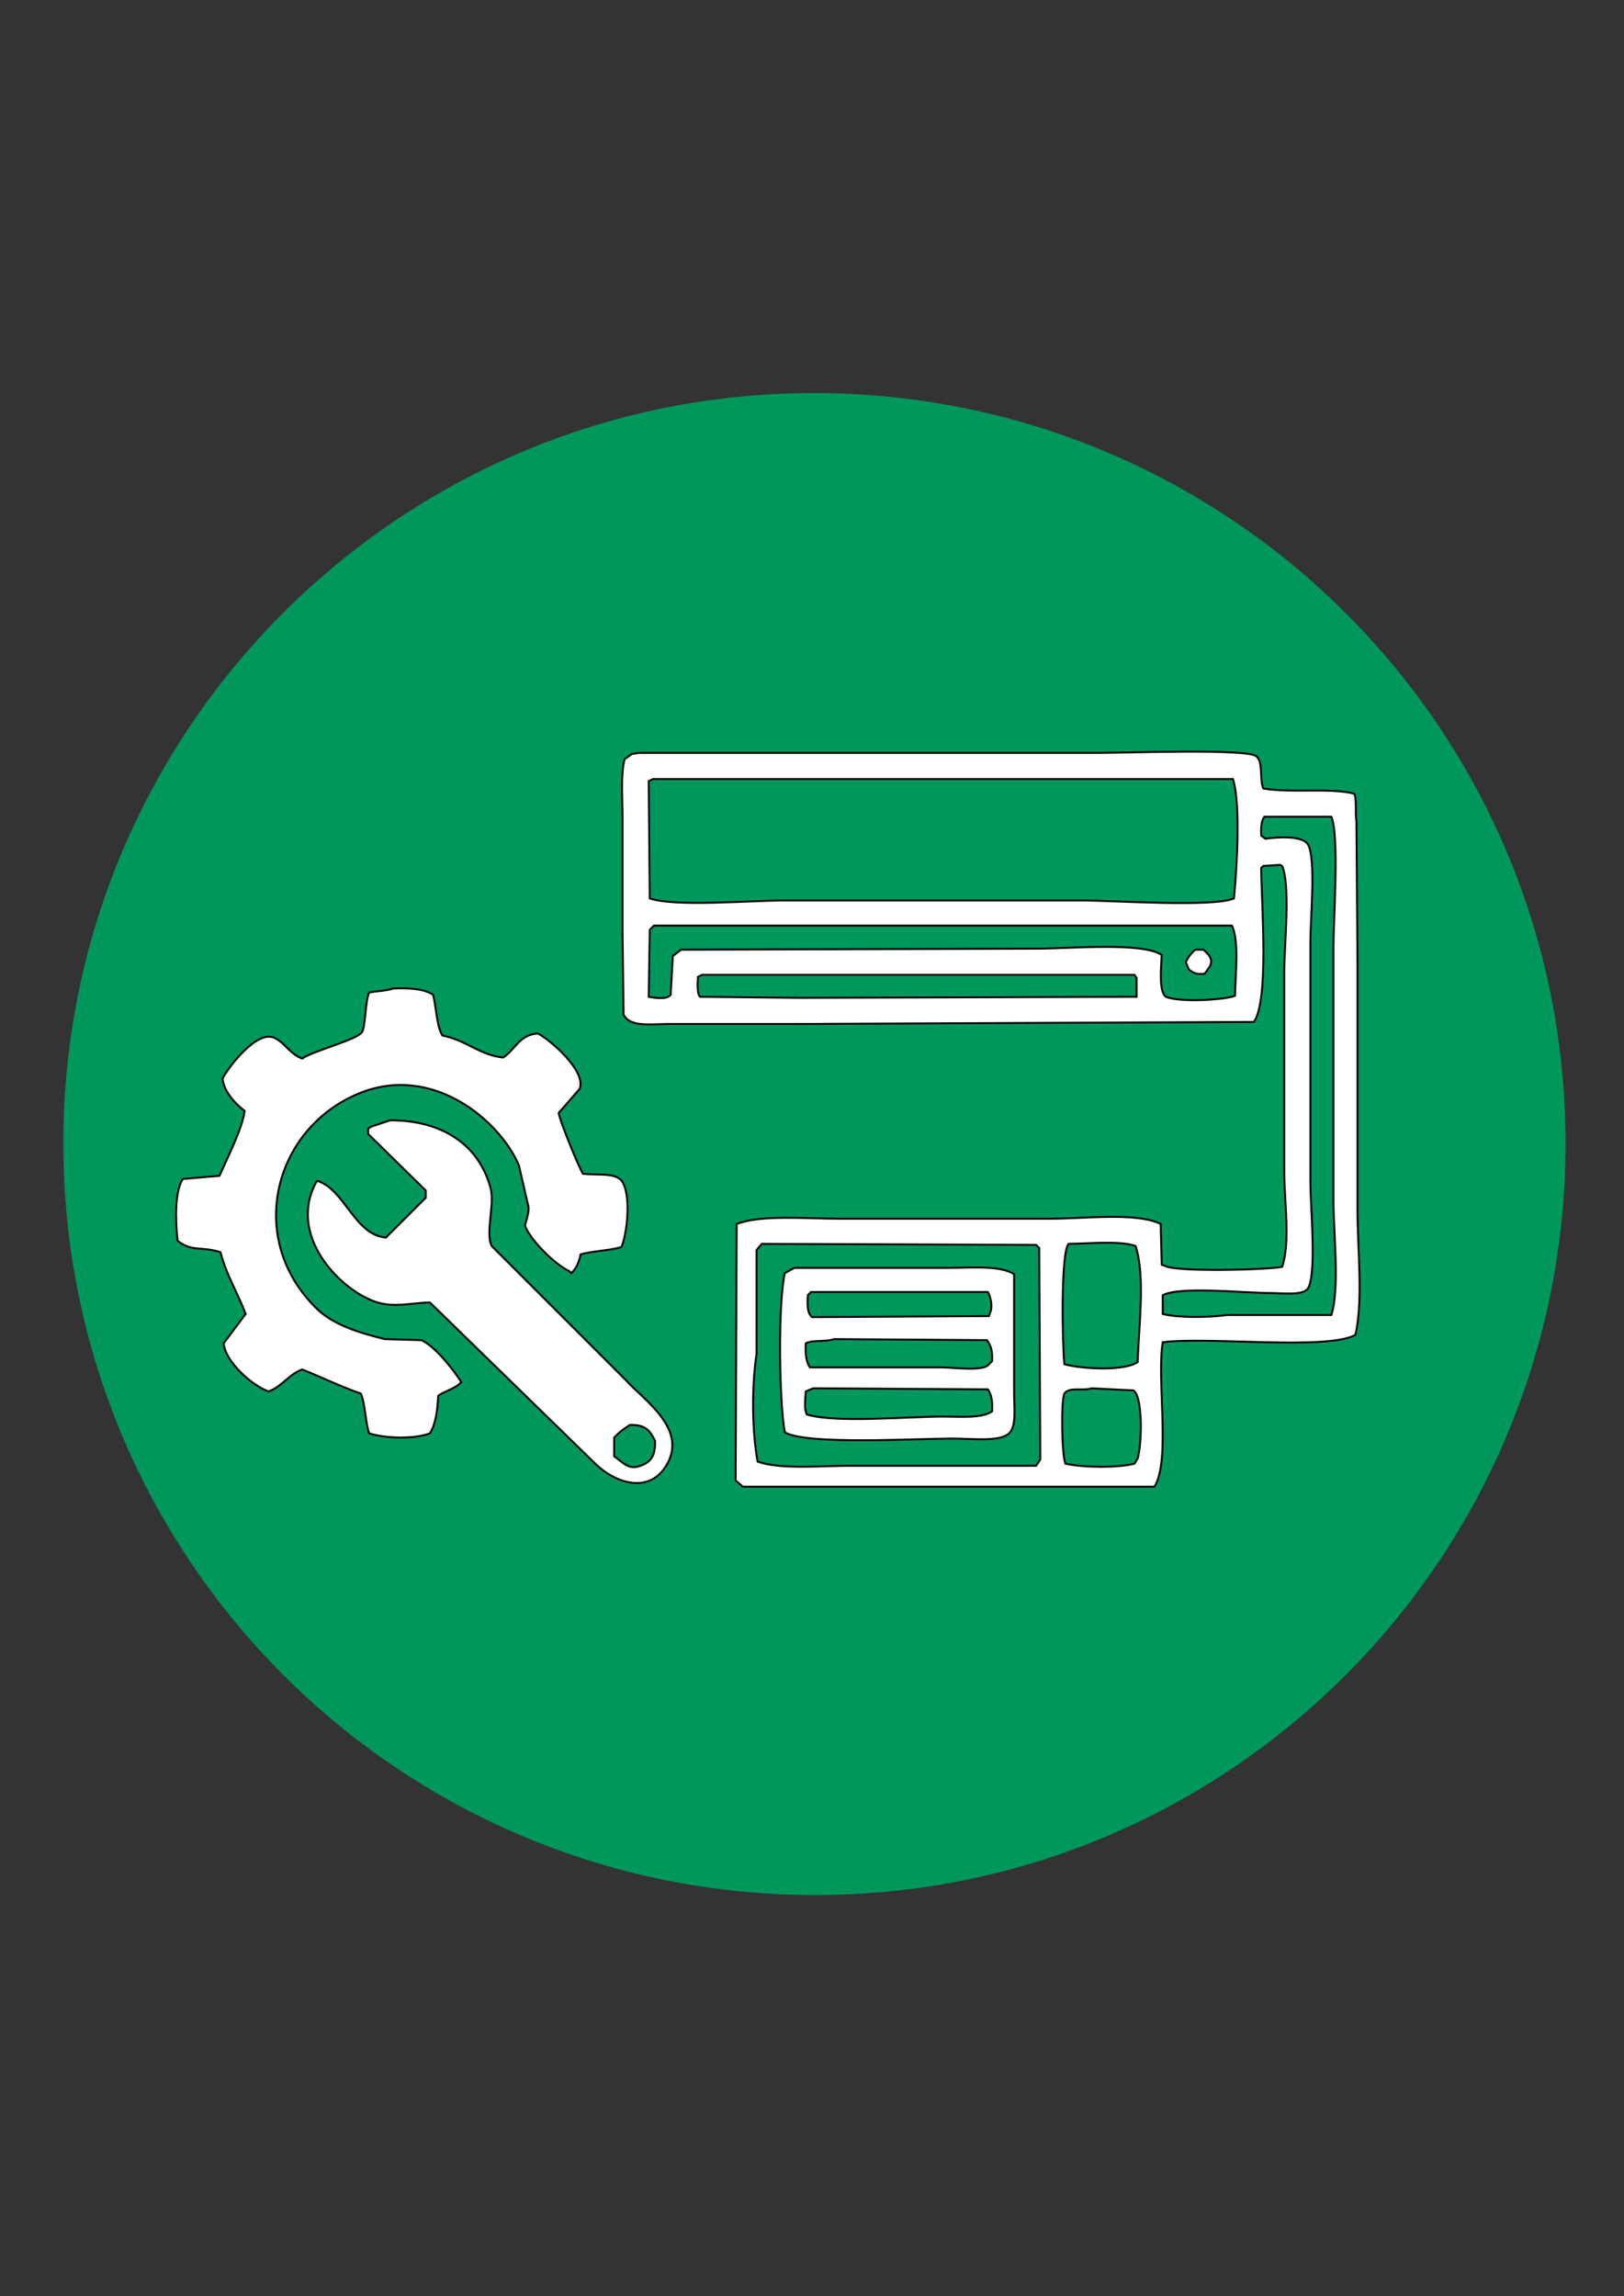
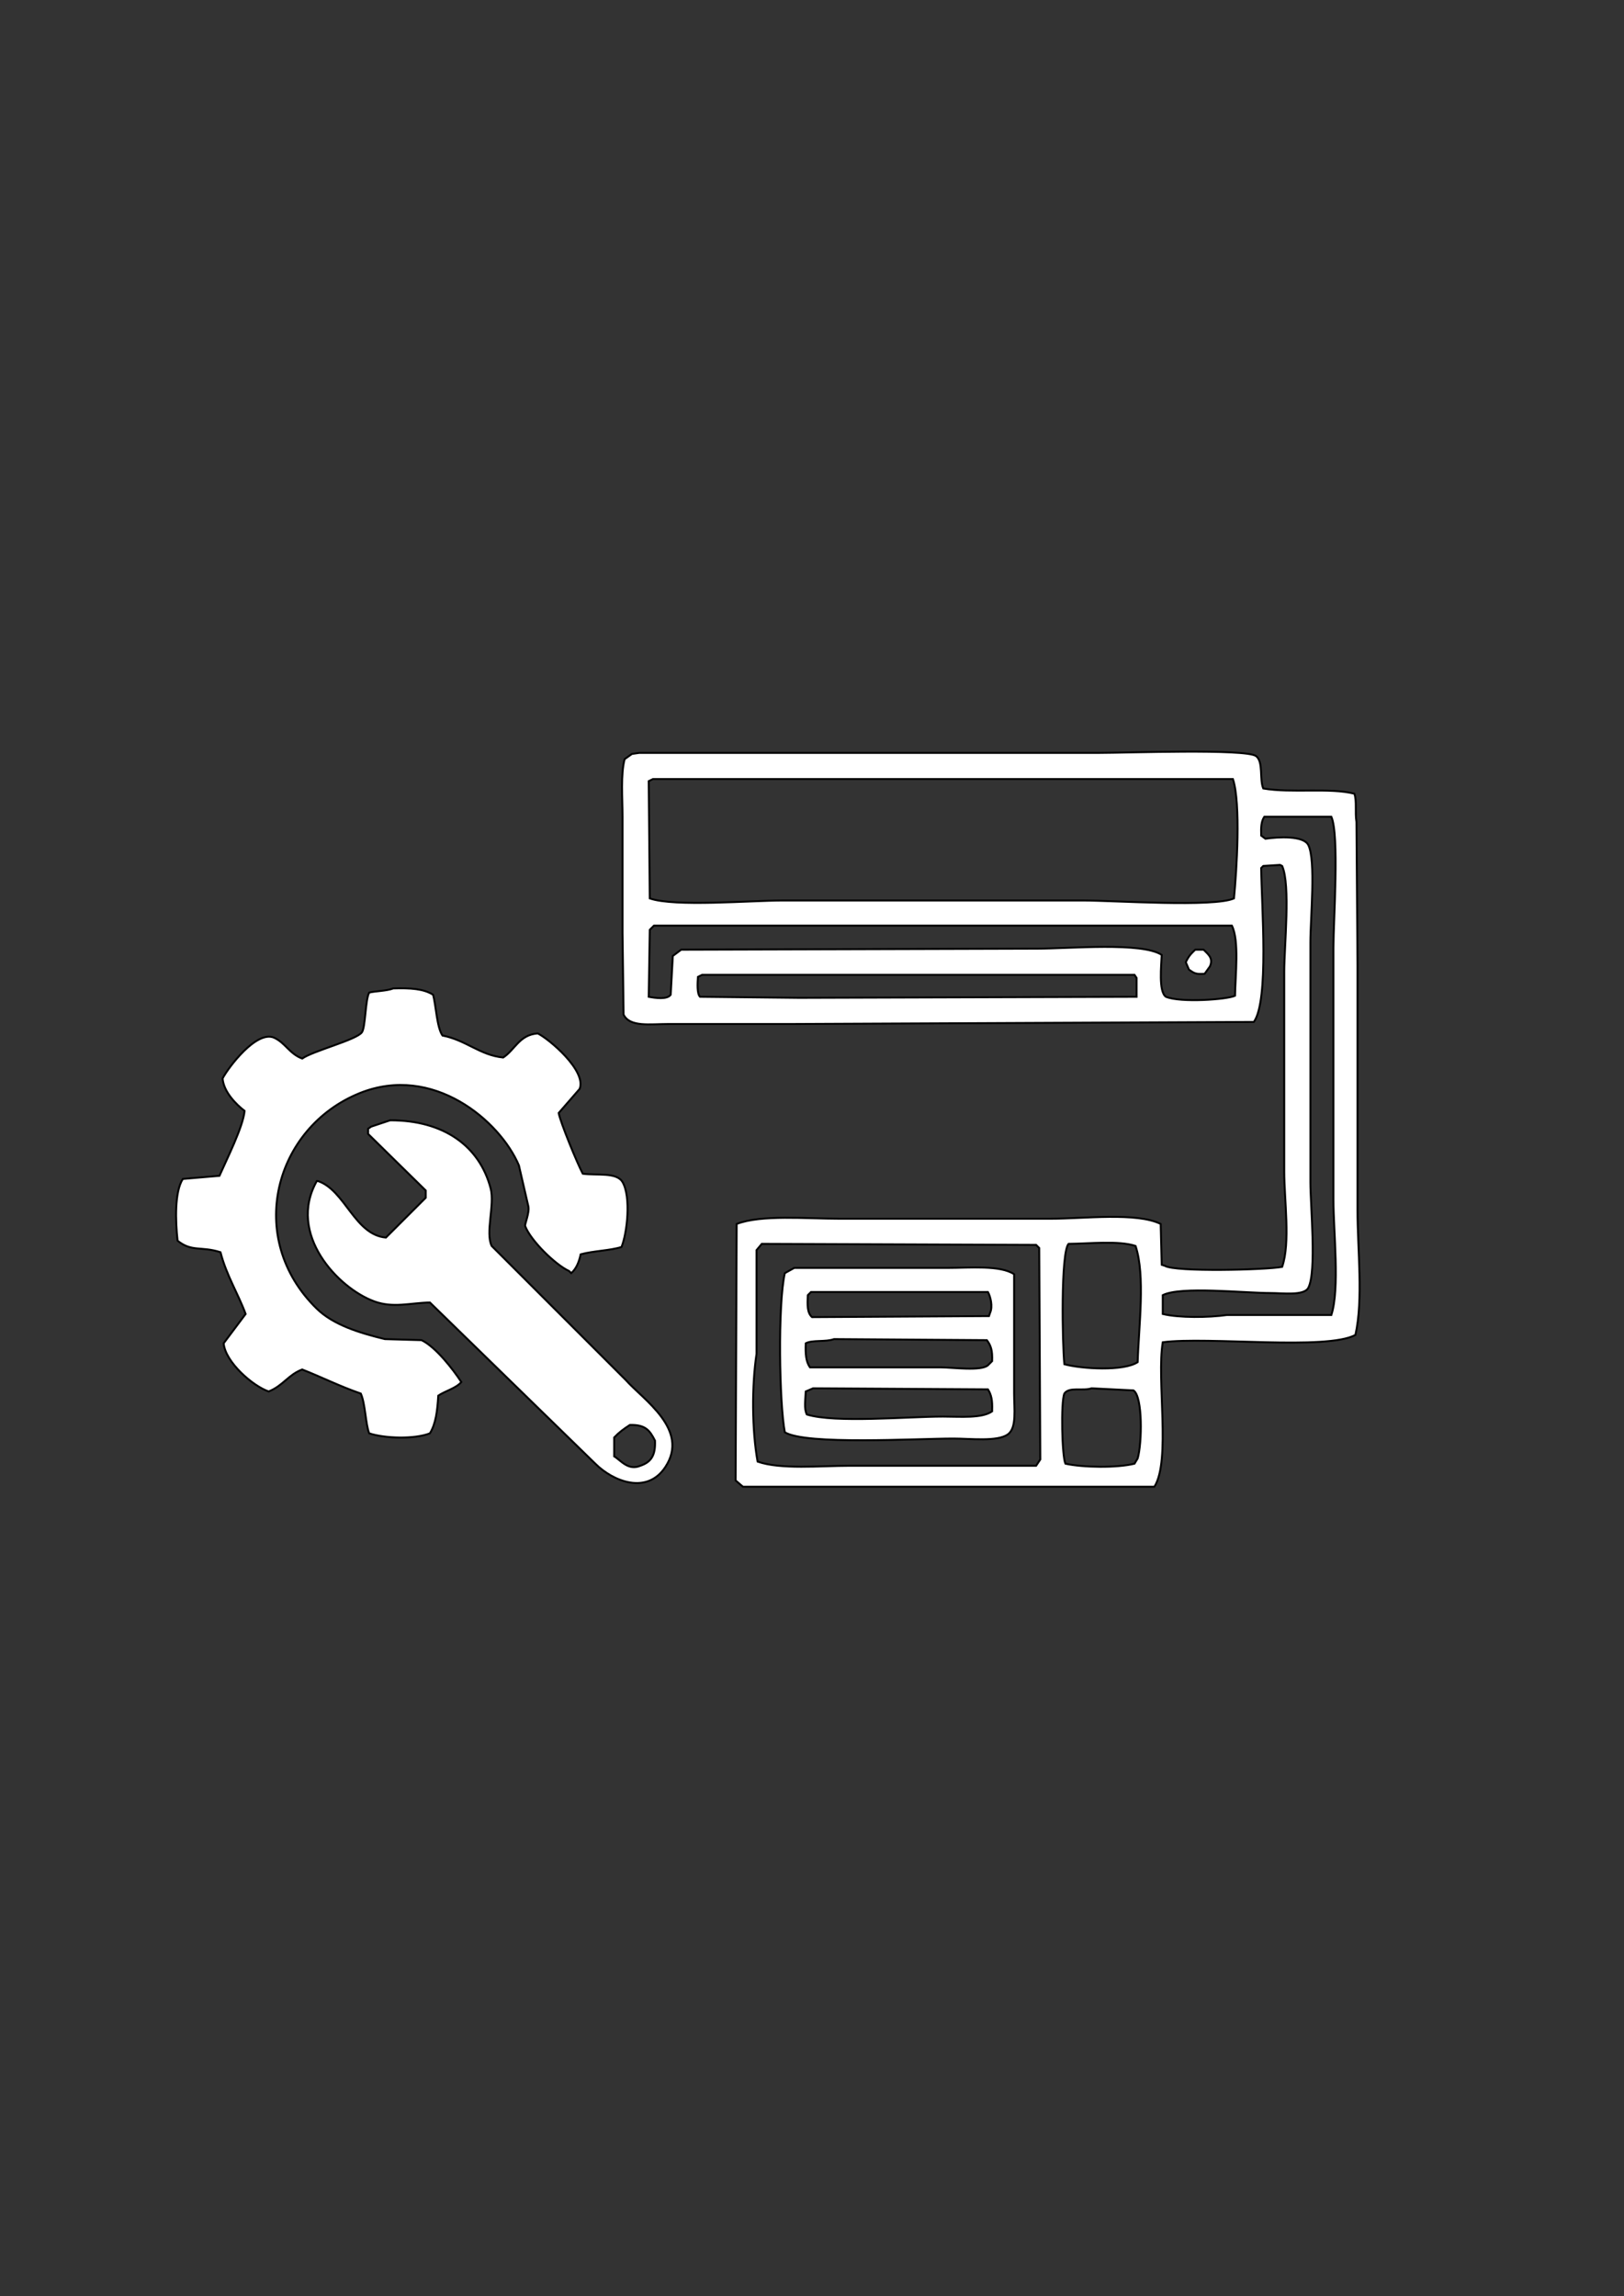
<svg xmlns="http://www.w3.org/2000/svg" version="1.1" id="圖層_1" x="0px" y="0px" width="841.889px" height="1190.551px" viewBox="0 0 841.889 1190.551" enable-background="new 0 0 841.889 1190.551" xml:space="preserve">
  <rect x="0" y="0" width="841.889" height="1190.551" fill="#333333" stroke="none" />
-   <path fill="#00975C" d="M811.581,592.75c0,215.523-174.271,389.795-388.953,389.795c-215.523,0-389.795-174.271-389.795-389.795  c0-214.683,174.271-388.953,388.953-388.953C637.31,203.797,811.581,378.067,811.581,592.75" />
  <g>
    <g>
      <path fill="#FFFFFF" d="M703.742,627.544V500.539c-0.183-24.783-0.363-49.575-0.543-74.358c-0.82-5.169,0.273-10.829-1.086-14.653    c-12.665-3.271-32.487-0.183-47.219-2.714c-2.057-4.658,0.163-14.002-3.8-16.827c-5.427-3.865-67.224-1.628-81.413-1.628h-238.27    c-1.267,0.181-2.533,0.362-3.799,0.542c-1.267,0.905-2.532,1.811-3.799,2.714c-2.102,7.861-1.086,20.209-1.086,29.852v60.246    c0.183,14.11,0.363,28.225,0.543,42.335c3.221,6.617,13.713,4.886,23.339,4.886h64.045c79.777-0.363,159.577-0.725,239.355-1.087    c7.95-11.122,3.994-60.364,3.799-79.784c0.36-0.363,0.724-0.725,1.086-1.085c2.894-0.183,5.789-0.363,8.684-0.543    c0.362,0.18,0.723,0.36,1.085,0.543c4.438,9.878,1.086,41.482,1.086,54.817v103.666c0,14.703,3.281,36.961-1.086,49.391    c-8.26,1.569-55.362,2.774-60.789-0.543c-0.543-0.181-1.086-0.361-1.629-0.543c-0.18-7.055-0.36-14.112-0.542-21.167    c-12.471-6.166-39.736-2.714-56.988-2.714H435.077c-17.142,0-40.424-2.205-53.188,2.714c-0.181,44.321-0.363,88.654-0.543,132.975    c1.266,1.086,2.533,2.172,3.799,3.257h213.301c8.624-13.619,1.062-55.719,4.342-74.9c23.356-3.081,84.983,4.328,99.868-3.799    C706.795,673.819,703.742,647.925,703.742,627.544z M589.22,516.821c-58.249,0.183-116.517,0.363-174.766,0.543    c-17.187-0.18-34.376-0.36-51.562-0.543c-1.636-1.692-1.285-6.933-1.085-10.312c0.724-0.362,1.448-0.723,2.172-1.085h224.157    c0.362,0.542,0.723,1.085,1.085,1.628V516.821z M640.239,516.279c-4.005,1.953-28.156,3.715-35.822,0.542    c-3.909-2.704-2.374-16.424-2.171-21.709c-10.11-6.771-47.78-3.257-64.586-3.256c-61.506,0.18-123.032,0.361-184.537,0.542    c-1.447,1.086-2.895,2.171-4.342,3.257c-0.363,6.693-0.724,13.388-1.085,20.081c-1.812,2.652-8.007,1.713-11.397,1.085    c0.18-11.577,0.36-23.158,0.543-34.735c0.723-0.724,1.447-1.447,2.171-2.171h299.599    C642.511,487.692,640.41,505.548,640.239,516.279z M639.697,465.802c-10.497,4.705-62.274,1.086-78.157,1.086H405.768    c-16.833,0-56.03,3.428-68.928-1.086c-0.183-20.261-0.363-40.527-0.543-60.788c0.723-0.362,1.447-0.724,2.171-1.086h300.685    C643.332,416.671,641.106,451.244,639.697,465.802z M537.116,759.975h-96.611c-15.35,0-35.916,2.054-47.762-2.171    c-2.963-16.321-3.059-39.357-0.543-55.903v-53.732c0.905-1.086,1.81-2.171,2.714-3.257c47.396,0.181,94.807,0.361,142.202,0.543    c0.543,0.543,1.086,1.085,1.628,1.628c0.181,36.542,0.363,73.095,0.543,109.636C538.565,757.804,537.839,758.889,537.116,759.975z     M589.763,756.177c-0.543,0.904-1.085,1.81-1.628,2.713c-9.067,2.267-26.74,2.02-35.822,0c-1.772-3.784-2.446-31.781-0.543-36.363    c2.493-3.64,9.596-1.166,14.111-2.715c7.237,0.362,14.476,0.724,21.711,1.087C592.477,724.033,592.053,748.427,589.763,756.177z     M589.763,706.243c-7.208,4.832-29.093,3.511-37.993,1.086c-1.066-10.669-1.925-57.791,2.171-62.417    c10.744-0.079,25.941-1.803,34.737,1.086C593.84,661.517,590.323,687.742,589.763,706.243z M690.172,681.819h-54.275    c-9.285,1.326-24.691,1.511-33.108-0.542v-9.771c9.39-4.731,41.781-1.088,55.905-1.085c6.303,0.001,17.322,1.52,19.538-2.714    c4.393-8.393,1.086-42.589,1.086-54.818V488.598c0.002-12.563,2.915-42.523-1.086-50.476c-2.506-4.983-15.553-4.203-22.252-3.258    c-0.725-0.542-1.447-1.085-2.171-1.628c-0.167-4.375,0.047-7.466,1.628-9.769h34.735c4.221,9.413,1.087,53.68,1.087,67.845    v130.803C691.259,638.733,694.624,668.068,690.172,681.819z M623.957,492.398h-4.342c-2.216,2.093-3.496,3.458-4.885,6.513    c0.543,1.266,1.085,2.534,1.628,3.799c2.868,2.067,3.679,2.463,8.141,2.171c0.905-1.266,1.809-2.533,2.714-3.799    C629.25,496.586,625.929,494.521,623.957,492.398z M218.52,694.844c-6.333-0.18-12.665-0.361-18.997-0.542    c-13.46-3.255-26.772-7.447-35.279-15.74c-37.475-36.532-22.062-93.937,22.253-111.807c37.915-15.291,72.664,14.286,82.499,37.451    c1.628,7.054,3.256,14.111,4.885,21.167c0.752,3.449-1.98,9.383-1.628,10.312c2.843,7.509,15.623,20.058,22.797,23.339    c0.36,0.362,0.723,0.724,1.085,1.086c2.635-2.348,3.989-5.664,4.884-9.77c6.869-1.856,15.042-1.882,21.167-3.8    c2.958-7.203,5.014-25.996,0.542-33.65c-3.117-5.289-13.394-3.325-20.624-4.342c-2.8-5.195-11.641-26.71-12.484-31.479    c3.618-4.162,7.237-8.323,10.856-12.484c3.728-9.401-15.908-25.947-21.711-28.766c-9.534,0.663-11.69,8.404-17.91,12.483    c-12.116-1.204-19.195-9.008-31.48-11.397c-2.989-4.369-3.329-15.738-4.885-21.168c-4.996-3.118-11.749-3.52-20.625-3.256    c-3.3,1.344-9.751,1.393-12.484,2.171c-2.056,3.776-1.874,18.121-3.799,20.626c-3.065,3.987-25.273,9.563-30.938,13.568    c-6.744-2.592-8.622-8.105-14.654-10.854c-9.137-3.801-23.653,15.52-26.596,21.167c0.545,6.967,7.013,13.437,11.398,16.827    c-0.8,8.405-9.359,25.3-13.026,33.65c-6.331,0.543-12.665,1.086-18.996,1.628c-4.273,6.624-3.856,21.604-2.713,32.023    c7.427,5.966,12.364,2.74,22.251,5.97c3.088,12.033,9.17,21.494,13.028,32.023c-3.799,5.064-7.601,10.131-11.399,15.196    c0.888,9.787,15.118,22.158,23.339,24.967c7.399-2.91,10.114-8.646,17.367-11.397c10.105,3.972,19.54,8.733,30.395,12.483    c2.367,5.188,2.44,15.721,4.342,20.625c8.071,2.66,23.448,3.153,31.48,0c3.053-4.978,3.865-11.613,4.342-19.54    c3.49-2.411,9.202-3.796,11.94-7.056C234.814,709.873,225.785,698.308,218.52,694.844z M324.357,715.469    c-23.156-23.155-46.317-46.317-69.472-69.472c-3.367-6.936,1.71-21.307-0.542-29.853c-5.748-21.796-24.149-35.341-52.105-35.278    c-3.256,1.085-6.514,2.171-9.771,3.256c-0.542,0.362-1.085,0.724-1.628,1.085v2.714c9.949,9.769,19.903,19.54,29.852,29.309v3.8    c-6.874,6.874-13.75,13.75-20.625,20.625c-16.263-1.4-21.176-24.613-35.279-29.31h-0.543    c-15.52,27.416,10.985,55.569,29.851,62.417c9.75,3.538,18.215,0.809,28.767,0.542c28.582,27.859,57.173,55.727,85.755,83.584    c9.261,9.249,26.842,16.243,36.365,1.629C357.604,741.145,333.456,725.743,324.357,715.469z M339.554,746.95    c0.318,7.815-2.089,11.127-7.599,13.025c-6.322,2.675-10.121-2.83-13.569-4.885v-9.769c2.618-2.76,4.813-4.341,8.142-6.515    C334.752,738.599,336.892,741.738,339.554,746.95z M525.719,660.652c-7.277-4.783-22.692-3.258-34.736-3.258H411.74    c-1.628,0.905-3.256,1.81-4.885,2.715c-3.693,16.377-2.864,67.354,0,82.499c10.99,6.709,68.009,3.256,87.384,3.256    c8.857,0,22.832,1.728,28.222-2.171c4.719-3.288,3.258-13.318,3.258-21.167V660.652z M418.796,671.507    c0.543-0.543,1.085-1.085,1.628-1.628h91.725c1.258,2.209,2.661,7.473,1.086,10.855c-0.181,0.542-0.36,1.085-0.543,1.628    c-30.57,0.181-61.152,0.361-91.725,0.543C418.404,680.725,418.516,676.498,418.796,671.507z M417.71,696.473    c3.392-1.844,10.338-0.577,14.653-2.171c26.412,0.181,52.831,0.362,79.243,0.542c2.126,2.824,2.93,5.379,2.713,10.856    c-0.723,0.723-1.447,1.446-2.171,2.171c-3.625,3.166-18.401,1.085-24.423,1.085h-67.845    C417.819,705.972,417.477,702.135,417.71,696.473z M514.32,731.21v0.543c-5.318,3.747-16.286,2.713-25.508,2.713    c-18.276,0-55.896,3.472-70.559-1.085c-1.533-3.228-0.736-7.343-0.543-11.94c1.266-0.542,2.534-1.086,3.799-1.629    c30.211,0.182,60.43,0.362,90.64,0.543C513.932,723.13,514.522,726.113,514.32,731.21z" />
    </g>
    <g>
      <path fill="none" stroke="#000000" stroke-miterlimit="10" d="M703.742,627.544V500.539c-0.183-24.783-0.363-49.575-0.543-74.358    c-0.82-5.169,0.273-10.829-1.086-14.653c-12.665-3.271-32.487-0.183-47.219-2.714c-2.057-4.658,0.163-14.002-3.8-16.827    c-5.427-3.865-67.224-1.628-81.413-1.628h-238.27c-1.267,0.181-2.533,0.362-3.799,0.542c-1.267,0.905-2.532,1.811-3.799,2.714    c-2.102,7.861-1.086,20.209-1.086,29.852v60.246c0.183,14.11,0.363,28.225,0.543,42.335c3.221,6.617,13.713,4.886,23.339,4.886    h64.045c79.777-0.363,159.577-0.725,239.355-1.087c7.95-11.122,3.994-60.364,3.799-79.784c0.36-0.363,0.724-0.725,1.086-1.085    c2.894-0.183,5.789-0.363,8.684-0.543c0.362,0.18,0.723,0.36,1.085,0.543c4.438,9.878,1.086,41.482,1.086,54.817v103.666    c0,14.703,3.281,36.961-1.086,49.391c-8.26,1.569-55.362,2.774-60.789-0.543c-0.543-0.181-1.086-0.361-1.629-0.543    c-0.18-7.055-0.36-14.112-0.542-21.167c-12.471-6.166-39.736-2.714-56.988-2.714H435.077c-17.142,0-40.424-2.205-53.188,2.714    c-0.181,44.321-0.363,88.654-0.543,132.975c1.266,1.086,2.533,2.172,3.799,3.257h213.301c8.624-13.619,1.062-55.719,4.342-74.9    c23.356-3.081,84.983,4.328,99.868-3.799C706.795,673.819,703.742,647.925,703.742,627.544z M589.22,516.821    c-58.249,0.183-116.517,0.363-174.766,0.543c-17.187-0.18-34.376-0.36-51.562-0.543c-1.636-1.692-1.285-6.933-1.085-10.312    c0.724-0.362,1.448-0.723,2.172-1.085h224.157c0.362,0.542,0.723,1.085,1.085,1.628V516.821z M640.239,516.279    c-4.005,1.953-28.156,3.715-35.822,0.542c-3.909-2.704-2.374-16.424-2.171-21.709c-10.11-6.771-47.78-3.257-64.586-3.256    c-61.506,0.18-123.032,0.361-184.537,0.542c-1.447,1.086-2.895,2.171-4.342,3.257c-0.363,6.693-0.724,13.388-1.085,20.081    c-1.812,2.652-8.007,1.713-11.397,1.085c0.18-11.577,0.36-23.158,0.543-34.735c0.723-0.724,1.447-1.447,2.171-2.171h299.599    C642.511,487.692,640.41,505.548,640.239,516.279z M639.697,465.802c-10.497,4.705-62.274,1.086-78.157,1.086H405.768    c-16.833,0-56.03,3.428-68.928-1.086c-0.183-20.261-0.363-40.527-0.543-60.788c0.723-0.362,1.447-0.724,2.171-1.086h300.685    C643.332,416.671,641.106,451.244,639.697,465.802z M537.116,759.975h-96.611c-15.35,0-35.916,2.054-47.762-2.171    c-2.963-16.321-3.059-39.357-0.543-55.903v-53.732c0.905-1.086,1.81-2.171,2.714-3.257c47.396,0.181,94.807,0.361,142.202,0.543    c0.543,0.543,1.086,1.085,1.628,1.628c0.181,36.542,0.363,73.095,0.543,109.636C538.565,757.804,537.839,758.889,537.116,759.975z     M589.763,756.177c-0.543,0.904-1.085,1.81-1.628,2.713c-9.067,2.267-26.74,2.02-35.822,0c-1.772-3.784-2.446-31.781-0.543-36.363    c2.493-3.64,9.596-1.166,14.111-2.715c7.237,0.362,14.476,0.724,21.711,1.087C592.477,724.033,592.053,748.427,589.763,756.177z     M589.763,706.243c-7.208,4.832-29.093,3.511-37.993,1.086c-1.066-10.669-1.925-57.791,2.171-62.417    c10.744-0.079,25.941-1.803,34.737,1.086C593.84,661.517,590.323,687.742,589.763,706.243z M690.172,681.819h-54.275    c-9.285,1.326-24.691,1.511-33.108-0.542v-9.771c9.39-4.731,41.781-1.088,55.905-1.085c6.303,0.001,17.322,1.52,19.538-2.714    c4.393-8.393,1.086-42.589,1.086-54.818V488.598c0.002-12.563,2.915-42.523-1.086-50.476c-2.506-4.983-15.553-4.203-22.252-3.258    c-0.725-0.542-1.447-1.085-2.171-1.628c-0.167-4.375,0.047-7.466,1.628-9.769h34.735c4.221,9.413,1.087,53.68,1.087,67.845    v130.803C691.259,638.733,694.624,668.068,690.172,681.819z M623.957,492.398h-4.342c-2.216,2.093-3.496,3.458-4.885,6.513    c0.543,1.266,1.085,2.534,1.628,3.799c2.868,2.067,3.679,2.463,8.141,2.171c0.905-1.266,1.809-2.533,2.714-3.799    C629.25,496.586,625.929,494.521,623.957,492.398z M218.52,694.844c-6.333-0.18-12.665-0.361-18.997-0.542    c-13.46-3.255-26.772-7.447-35.279-15.74c-37.475-36.532-22.062-93.937,22.253-111.807c37.915-15.291,72.664,14.286,82.499,37.451    c1.628,7.054,3.256,14.111,4.885,21.167c0.752,3.449-1.98,9.383-1.628,10.312c2.843,7.509,15.623,20.058,22.797,23.339    c0.36,0.362,0.723,0.724,1.085,1.086c2.635-2.348,3.989-5.664,4.884-9.77c6.869-1.856,15.042-1.882,21.167-3.8    c2.958-7.203,5.014-25.996,0.542-33.65c-3.117-5.289-13.394-3.325-20.624-4.342c-2.8-5.195-11.641-26.71-12.484-31.479    c3.618-4.162,7.237-8.323,10.856-12.484c3.728-9.401-15.908-25.947-21.711-28.766c-9.534,0.663-11.69,8.404-17.91,12.483    c-12.116-1.204-19.195-9.008-31.48-11.397c-2.989-4.369-3.329-15.738-4.885-21.168c-4.996-3.118-11.749-3.52-20.625-3.256    c-3.3,1.344-9.751,1.393-12.484,2.171c-2.056,3.776-1.874,18.121-3.799,20.626c-3.065,3.987-25.273,9.563-30.938,13.568    c-6.744-2.592-8.622-8.105-14.654-10.854c-9.137-3.801-23.653,15.52-26.596,21.167c0.545,6.967,7.013,13.437,11.398,16.827    c-0.8,8.405-9.359,25.3-13.026,33.65c-6.331,0.543-12.665,1.086-18.996,1.628c-4.273,6.624-3.856,21.604-2.713,32.023    c7.427,5.966,12.364,2.74,22.251,5.97c3.088,12.033,9.17,21.494,13.028,32.023c-3.799,5.064-7.601,10.131-11.399,15.196    c0.888,9.787,15.118,22.158,23.339,24.967c7.399-2.91,10.114-8.646,17.367-11.397c10.105,3.972,19.54,8.733,30.395,12.483    c2.367,5.188,2.44,15.721,4.342,20.625c8.071,2.66,23.448,3.153,31.48,0c3.053-4.978,3.865-11.613,4.342-19.54    c3.49-2.411,9.202-3.796,11.94-7.056C234.814,709.873,225.785,698.308,218.52,694.844z M324.357,715.469    c-23.156-23.155-46.317-46.317-69.472-69.472c-3.367-6.936,1.71-21.307-0.542-29.853c-5.748-21.796-24.149-35.341-52.105-35.278    c-3.256,1.085-6.514,2.171-9.771,3.256c-0.542,0.362-1.085,0.724-1.628,1.085v2.714c9.949,9.769,19.903,19.54,29.852,29.309v3.8    c-6.874,6.874-13.75,13.75-20.625,20.625c-16.263-1.4-21.176-24.613-35.279-29.31h-0.543    c-15.52,27.416,10.985,55.569,29.851,62.417c9.75,3.538,18.215,0.809,28.767,0.542c28.582,27.859,57.173,55.727,85.755,83.584    c9.261,9.249,26.842,16.243,36.365,1.629C357.604,741.145,333.456,725.743,324.357,715.469z M339.554,746.95    c0.318,7.815-2.089,11.127-7.599,13.025c-6.322,2.675-10.121-2.83-13.569-4.885v-9.769c2.618-2.76,4.813-4.341,8.142-6.515    C334.752,738.599,336.892,741.738,339.554,746.95z M525.719,660.652c-7.277-4.783-22.692-3.258-34.736-3.258H411.74    c-1.628,0.905-3.256,1.81-4.885,2.715c-3.693,16.377-2.864,67.354,0,82.499c10.99,6.709,68.009,3.256,87.384,3.256    c8.857,0,22.832,1.728,28.222-2.171c4.719-3.288,3.258-13.318,3.258-21.167V660.652z M418.796,671.507    c0.543-0.543,1.085-1.085,1.628-1.628h91.725c1.258,2.209,2.661,7.473,1.086,10.855c-0.181,0.542-0.36,1.085-0.543,1.628    c-30.57,0.181-61.152,0.361-91.725,0.543C418.404,680.725,418.516,676.498,418.796,671.507z M417.71,696.473    c3.392-1.844,10.338-0.577,14.653-2.171c26.412,0.181,52.831,0.362,79.243,0.542c2.126,2.824,2.93,5.379,2.713,10.856    c-0.723,0.723-1.447,1.446-2.171,2.171c-3.625,3.166-18.401,1.085-24.423,1.085h-67.845    C417.819,705.972,417.477,702.135,417.71,696.473z M514.32,731.21v0.543c-5.318,3.747-16.286,2.713-25.508,2.713    c-18.276,0-55.896,3.472-70.559-1.085c-1.533-3.228-0.736-7.343-0.543-11.94c1.266-0.542,2.534-1.086,3.799-1.629    c30.211,0.182,60.43,0.362,90.64,0.543C513.932,723.13,514.522,726.113,514.32,731.21z" />
    </g>
  </g>
</svg>